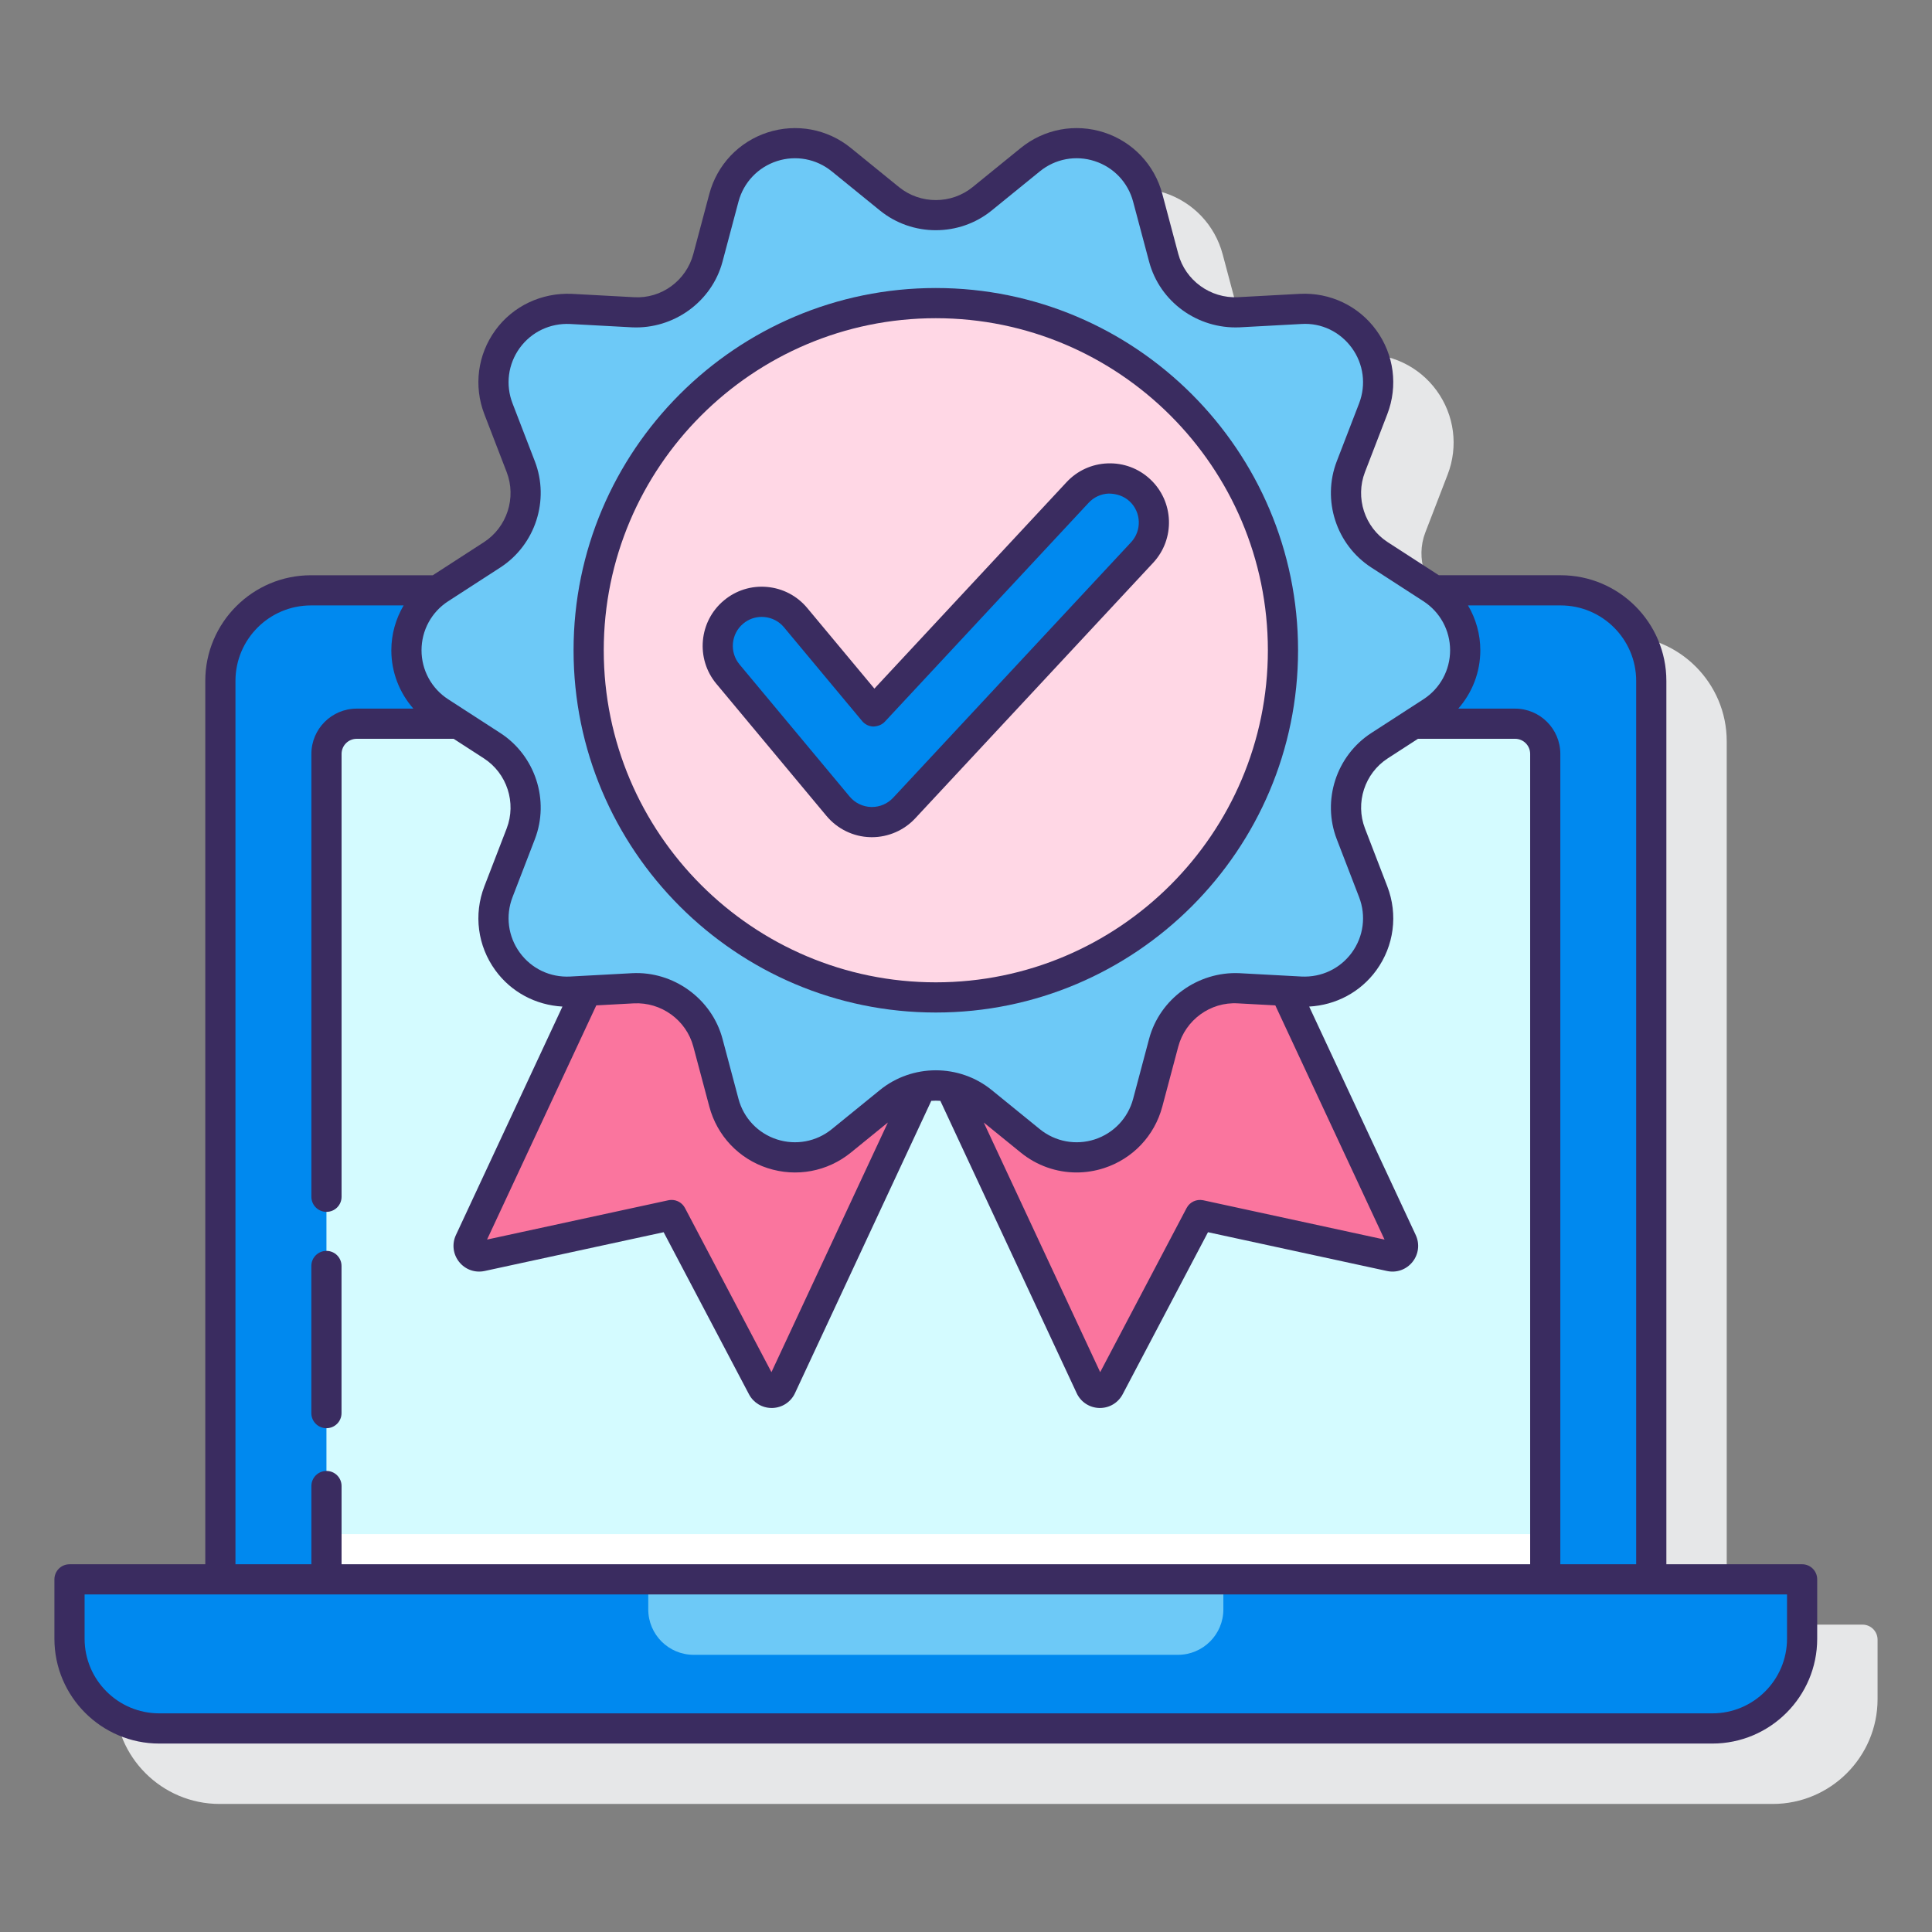
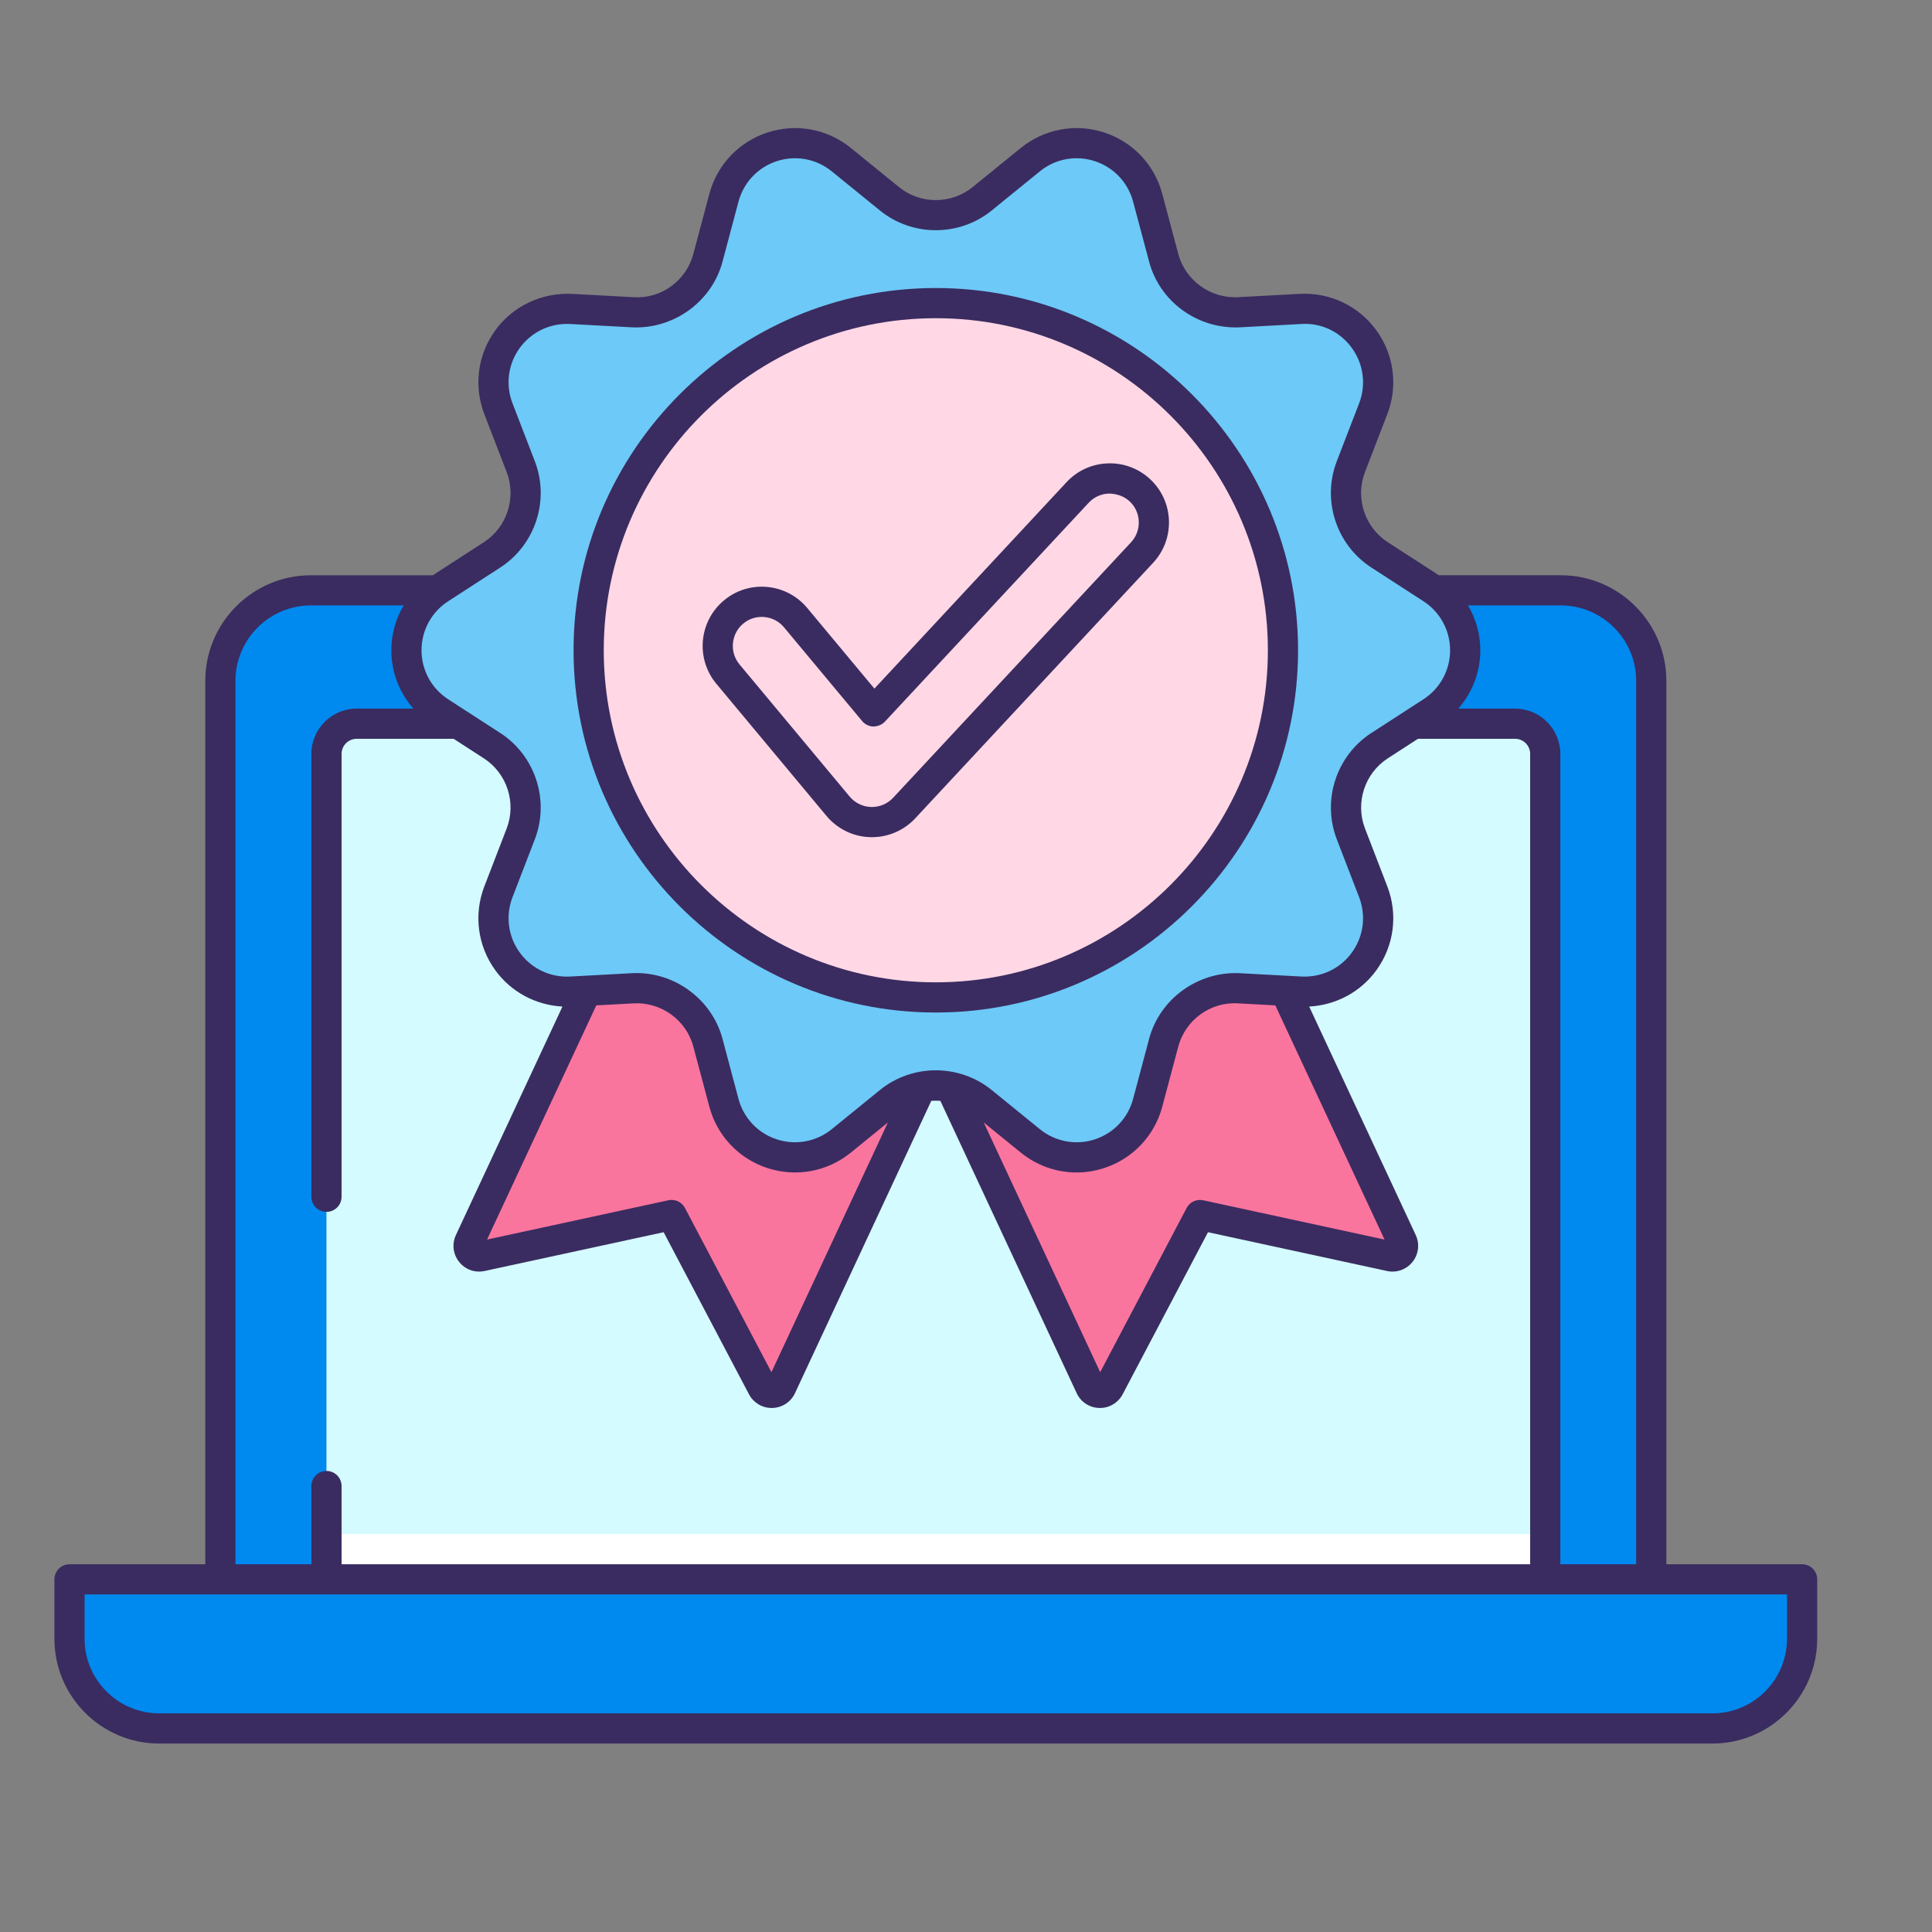
<svg xmlns="http://www.w3.org/2000/svg" id="Layer_1" enable-background="new 0 0 128 128" height="512" viewBox="0 0 128 128" width="512">
  <rect x="0" y="0" width="128" height="128" fill="#808080" stroke="none" />
  <g>
-     <path d="m123.395 107.636h-8.995v-58.525c0-3.859-3.141-7-7-7h-8.075l-3.386-2.191c-1.529-.989-2.163-2.941-1.508-4.642l1.479-3.836c.72-1.866.448-3.945-.727-5.562-1.176-1.618-3.067-2.507-5.066-2.412l-4.105.222c-1.801.108-3.479-1.107-3.949-2.869l-1.058-3.973c-.515-1.933-1.957-3.455-3.858-4.072-1.902-.617-3.965-.234-5.516 1.026l-3.19 2.593c-1.416 1.148-3.468 1.148-4.882 0l-3.191-2.593c-1.552-1.261-3.616-1.644-5.516-1.026-1.901.617-3.344 2.14-3.857 4.071l-1.06 3.975c-.468 1.76-2.121 2.969-3.948 2.868l-4.105-.222c-2.006-.093-3.892.794-5.066 2.412-1.175 1.617-1.446 3.696-.727 5.562l1.479 3.838c.655 1.699.021 3.651-1.508 4.641l-3.386 2.191h-8.075c-3.859 0-7 3.141-7 7v58.525h-8.995c-.553 0-1 .447-1 1v3.934c0 3.83 3.115 6.945 6.945 6.945h102.898c3.831 0 6.947-3.115 6.947-6.945v-3.934c.001-.554-.446-1.001-.999-1.001z" fill="#e6e7e8" />
    <g>
      <path d="m103.4 39.11h-8.394c2.8 1.971 2.752 6.177-.157 8.06l-3.452 2.234c-1.935 1.252-2.727 3.69-1.898 5.841l1.48 3.836c1.271 3.296-1.279 6.806-4.806 6.616l-1.025-.055 7.743 16.604c.245.526-.217 1.105-.784.982l-12.603-2.73-6.009 11.409c-.27.513-1.011.495-1.256-.03l-9.263-19.864c-.644-.132-1.305-.132-1.949 0l-9.263 19.864c-.245.526-.986.544-1.256.03l-6.009-11.409-12.603 2.73c-.567.123-1.029-.456-.784-.982l7.742-16.604-1.025.055c-3.527.19-6.078-3.32-4.806-6.616l1.48-3.836c.83-2.151.037-4.589-1.898-5.841l-3.452-2.234c-2.91-1.883-2.957-6.089-.157-8.06h-8.394c-3.314 0-6 2.686-6 6v59.526h94.798v-59.526c0-3.313-2.686-6-6-6z" fill="#0089ef" />
      <path d="m100.372 47.948h-6.724l-2.252 1.457c-1.935 1.252-2.727 3.69-1.898 5.841l1.48 3.836c1.271 3.296-1.279 6.806-4.806 6.616l-1.025-.055 7.743 16.604c.245.526-.217 1.105-.784.982l-12.603-2.73-6.009 11.409c-.27.513-1.011.495-1.256-.03l-9.263-19.864c-.644-.132-1.305-.132-1.949 0l-9.263 19.864c-.245.526-.986.544-1.256.03l-6.009-11.409-12.603 2.73c-.567.123-1.029-.456-.784-.982l7.742-16.604-1.025.055c-3.527.19-6.078-3.32-4.806-6.616l1.48-3.836c.83-2.151.037-4.589-1.898-5.841l-2.252-1.457h-6.724c-1.105 0-2 .895-2 2v54.689h80.745v-54.689c-.001-1.105-.896-2-2.001-2z" fill="#d4fbff" />
      <path d="m21.628 101.636h80.745v3h-80.745z" fill="#fff" />
      <path d="m4.605 104.636v3.933c0 3.283 2.662 5.945 5.945 5.945h102.898c3.284 0 5.946-2.662 5.946-5.945v-3.933z" fill="#0089ef" />
      <path d="m4.605 104.636v3.933c0 3.283 2.662 5.945 5.945 5.945h102.898c3.284 0 5.946-2.662 5.946-5.945v-3.933z" fill="#0089ef" />
-       <path d="m42.949 104.636v1.991c0 1.662 1.347 3.009 3.009 3.009h32.083c1.662 0 3.01-1.348 3.01-3.009v-1.991z" fill="#6dc9f7" />
      <g>
        <g fill="#fa759e">
          <path d="m85.147 65.643-3.081-.166c-2.302-.124-4.376 1.382-4.969 3.61l-1.058 3.973c-.909 3.413-5.035 4.754-7.777 2.527l-3.192-2.593c-.626-.508-1.348-.828-2.096-.981l9.263 19.863c.245.526.986.544 1.256.03l6.009-11.409 12.603 2.731c.567.123 1.029-.456.784-.982z" />
          <path d="m58.929 72.994-3.192 2.593c-2.742 2.227-6.868.886-7.777-2.527l-1.058-3.973c-.593-2.228-2.667-3.734-4.969-3.61l-3.081.166-7.742 16.604c-.245.526.217 1.105.784.982l12.603-2.731 6.009 11.409c.27.513 1.011.495 1.256-.03l9.263-19.863c-.748.152-1.47.472-2.096.98z" />
        </g>
        <path d="m65.071 13.17 3.192-2.593c2.742-2.227 6.868-.887 7.777 2.527l1.058 3.974c.593 2.228 2.667 3.734 4.969 3.61l4.106-.222c3.527-.191 6.078 3.32 4.806 6.616l-1.48 3.837c-.83 2.151-.037 4.589 1.898 5.841l3.452 2.234c2.966 1.919 2.966 6.258 0 8.177l-3.452 2.234c-1.935 1.252-2.727 3.69-1.898 5.841l1.48 3.837c1.271 3.296-1.279 6.806-4.806 6.616l-4.106-.222c-2.302-.124-4.376 1.382-4.969 3.61l-1.058 3.974c-.909 3.413-5.035 4.754-7.777 2.527l-3.192-2.593c-1.789-1.454-4.353-1.454-6.142 0l-3.192 2.593c-2.742 2.227-6.868.887-7.777-2.527l-1.058-3.974c-.593-2.228-2.667-3.734-4.969-3.61l-4.106.222c-3.527.191-6.078-3.32-4.806-6.616l1.48-3.837c.83-2.151.037-4.589-1.898-5.841l-3.452-2.234c-2.966-1.919-2.966-6.258 0-8.177l3.452-2.234c1.935-1.252 2.727-3.69 1.898-5.841l-1.48-3.837c-1.271-3.296 1.279-6.806 4.806-6.616l4.106.222c2.302.124 4.376-1.382 4.969-3.61l1.058-3.974c.909-3.413 5.035-4.754 7.777-2.527l3.192 2.593c1.789 1.454 4.353 1.454 6.142 0z" fill="#6dc9f7" />
        <circle cx="62" cy="43.082" fill="#ffd7e5" r="23" />
      </g>
      <g>
        <g>
-           <path d="m57.767 54.467c-.027 0-.053-.001-.08-.001-.838-.023-1.626-.405-2.162-1.049l-7.298-8.757c-1.032-1.239-.865-3.079.374-4.111 1.238-1.032 3.079-.865 4.111.373l5.176 6.212 13.505-14.506c1.097-1.18 2.945-1.247 4.125-.147 1.18 1.099 1.246 2.945.147 4.125l-15.763 16.93c-.551.595-1.326.931-2.135.931z" fill="#0089ef" />
          <g fill="#3a2c60">
-             <path d="m21.627 94.622c.553 0 1-.447 1-1v-9.748c0-.553-.447-1-1-1s-1 .447-1 1v9.748c0 .552.447 1 1 1z" />
            <path d="m119.395 103.636h-8.994v-58.525c0-3.859-3.141-7-7-7h-8.075l-3.386-2.191c-1.529-.989-2.164-2.941-1.508-4.642l1.479-3.836c.72-1.866.448-3.945-.727-5.562-1.175-1.618-3.069-2.513-5.066-2.412l-4.105.222c-1.815.089-3.48-1.107-3.949-2.868l-1.058-3.974c-.515-1.932-1.956-3.454-3.857-4.072-1.903-.618-3.965-.234-5.518 1.026l-3.191 2.593c-1.413 1.148-3.465 1.148-4.88 0l-3.191-2.593c-1.551-1.261-3.611-1.642-5.516-1.027-1.901.618-3.344 2.141-3.859 4.073l-1.058 3.974c-.468 1.761-2.11 2.985-3.948 2.868l-4.106-.222c-1.985-.086-3.89.794-5.064 2.412-1.176 1.617-1.447 3.696-.728 5.562l1.479 3.837c.655 1.7.021 3.652-1.509 4.642l-3.386 2.191h-8.074c-3.859 0-7 3.141-7 7v58.525h-8.995c-.553 0-1 .447-1 1v3.934c0 3.829 3.115 6.944 6.945 6.944h102.898c3.83 0 6.946-3.115 6.946-6.944v-3.934c.001-.554-.447-1.001-.999-1.001zm-10.994-58.525v58.525h-5.025v-53.688c0-1.654-1.346-3-3-3h-3.762c.928-1.056 1.461-2.417 1.461-3.865 0-1.067-.293-2.085-.815-2.972h6.142c2.755 0 4.999 2.243 4.999 5zm-75.255-7.512c2.32-1.501 3.283-4.462 2.288-7.04l-1.479-3.838c-.474-1.229-.295-2.601.479-3.667.775-1.065 2.014-1.654 3.34-1.589l4.106.222c2.74.125 5.278-1.681 5.989-4.353l1.057-3.973c.34-1.274 1.291-2.278 2.545-2.686 1.253-.407 2.613-.154 3.636.678l3.191 2.593c2.146 1.743 5.26 1.741 7.403 0l3.191-2.593c1.023-.833 2.383-1.087 3.637-.677 1.254.407 2.204 1.41 2.543 2.684l1.059 3.975c.711 2.669 3.214 4.47 5.989 4.352l4.105-.222c1.326-.085 2.565.522 3.341 1.59.774 1.065.953 2.437.479 3.667l-1.479 3.836c-.996 2.579-.034 5.54 2.287 7.041l3.452 2.234c1.106.716 1.768 1.931 1.768 3.249 0 1.317-.661 2.532-1.768 3.248l-3.452 2.234c-2.32 1.502-3.282 4.463-2.287 7.04l1.479 3.838c.474 1.229.295 2.601-.479 3.666-.775 1.066-2.015 1.655-3.341 1.59l-4.105-.222c-2.738-.125-5.277 1.682-5.99 4.353l-1.058 3.974c-.339 1.273-1.289 2.276-2.542 2.685-1.255.406-2.613.154-3.638-.677l-3.191-2.594c-1.072-.871-2.387-1.307-3.701-1.307s-2.63.436-3.702 1.307l-3.191 2.594c-1.022.83-2.383 1.083-3.636.677-1.254-.407-2.205-1.411-2.544-2.685l-1.058-3.974c-.711-2.672-3.262-4.495-5.989-4.353l-4.106.222c-1.326.07-2.564-.522-3.34-1.589-.774-1.066-.953-2.438-.479-3.668l1.479-3.837c.994-2.577.032-5.538-2.288-7.04l-3.452-2.234c-1.106-.716-1.767-1.931-1.767-3.248 0-1.318.66-2.533 1.767-3.249zm6.36 29.01 2.482-.134c1.818-.095 3.48 1.107 3.948 2.868l1.059 3.975c.515 1.932 1.957 3.454 3.858 4.072 1.903.618 3.964.234 5.516-1.026l2.455-1.996-7.714 16.542-5.729-10.878c-.176-.333-.52-.534-.885-.534-.07 0-.141.008-.212.022l-12.015 2.604zm44.987 0 7.236 15.516-12.015-2.605c-.441-.091-.887.115-1.097.512l-5.727 10.877-7.713-16.539 2.455 1.994c1.063.863 2.366 1.315 3.693 1.315.609 0 1.225-.096 1.823-.29 1.901-.618 3.343-2.141 3.857-4.072l1.057-3.973c.47-1.761 2.121-2.978 3.95-2.869zm-68.893-21.498c0-2.757 2.243-5 5-5h6.141c-.521.887-.814 1.904-.814 2.972 0 1.448.532 2.809 1.46 3.865h-3.757c-1.654 0-3 1.346-3 3v29.341c0 .553.447 1 1 1s1-.447 1-1v-29.341c0-.552.448-1 1-1h6.426l2.004 1.297c1.529.989 2.164 2.941 1.509 4.642l-1.479 3.836c-.72 1.866-.448 3.945.728 5.562 1.053 1.45 2.681 2.304 4.446 2.403l-7.058 15.136c-.275.59-.193 1.271.212 1.78.405.508 1.048.74 1.69.603l11.86-2.57 5.654 10.738c.297.562.871.907 1.504.907h.044c.65-.017 1.226-.394 1.5-.982l9.03-19.366c.201-.015.4-.015.601 0l9.031 19.365c.274.59.85.967 1.5.983h.043c.634 0 1.207-.345 1.504-.908l5.654-10.737 11.862 2.57c.631.139 1.284-.094 1.689-.604.405-.508.486-1.19.212-1.779l-7.059-15.136c1.765-.098 3.395-.953 4.448-2.403 1.175-1.617 1.446-3.696.727-5.562l-1.479-3.838c-.655-1.699-.021-3.65 1.508-4.641l2.004-1.297h6.432c.552 0 1 .448 1 1v53.688h-78.747v-5.181c0-.553-.447-1-1-1s-1 .447-1 1v5.181h-5.03zm102.795 63.459c0 2.727-2.219 4.944-4.946 4.944h-102.899c-2.727 0-4.945-2.218-4.945-4.944v-2.934h112.79z" />
            <path d="m62 67.082c13.233 0 24-10.767 24-24s-10.767-24-24-24-24 10.767-24 24 10.767 24 24 24zm0-46c12.131 0 22 9.869 22 22s-9.869 22-22 22-22-9.869-22-22 9.869-22 22-22z" />
            <path d="m54.757 54.057c.722.864 1.78 1.378 2.894 1.407.013.001.104.002.117.002 1.084 0 2.129-.455 2.867-1.248l15.763-16.931c1.473-1.581 1.385-4.065-.196-5.538-.767-.714-1.76-1.086-2.812-1.049-1.046.037-2.015.479-2.728 1.245l-12.731 13.677-4.45-5.341c-.671-.804-1.614-1.299-2.656-1.394-1.049-.095-2.061.223-2.863.893-1.66 1.382-1.886 3.858-.503 5.521zm-5.516-12.741c.348-.29.777-.445 1.225-.445.059 0 .118.003.177.009.511.046.973.288 1.301.683l5.177 6.212c.185.22.454.352.741.359.281-.011.564-.108.759-.318l13.505-14.506c.35-.375.824-.592 1.336-.61.508.006 1.001.164 1.377.514.774.722.817 1.938.097 2.712l-15.764 16.929c-.362.389-.874.611-1.404.611l-.054-.001c-.55-.015-1.068-.266-1.421-.689l-7.298-8.756c-.677-.814-.567-2.026.246-2.704z" />
          </g>
        </g>
      </g>
    </g>
  </g>
</svg>